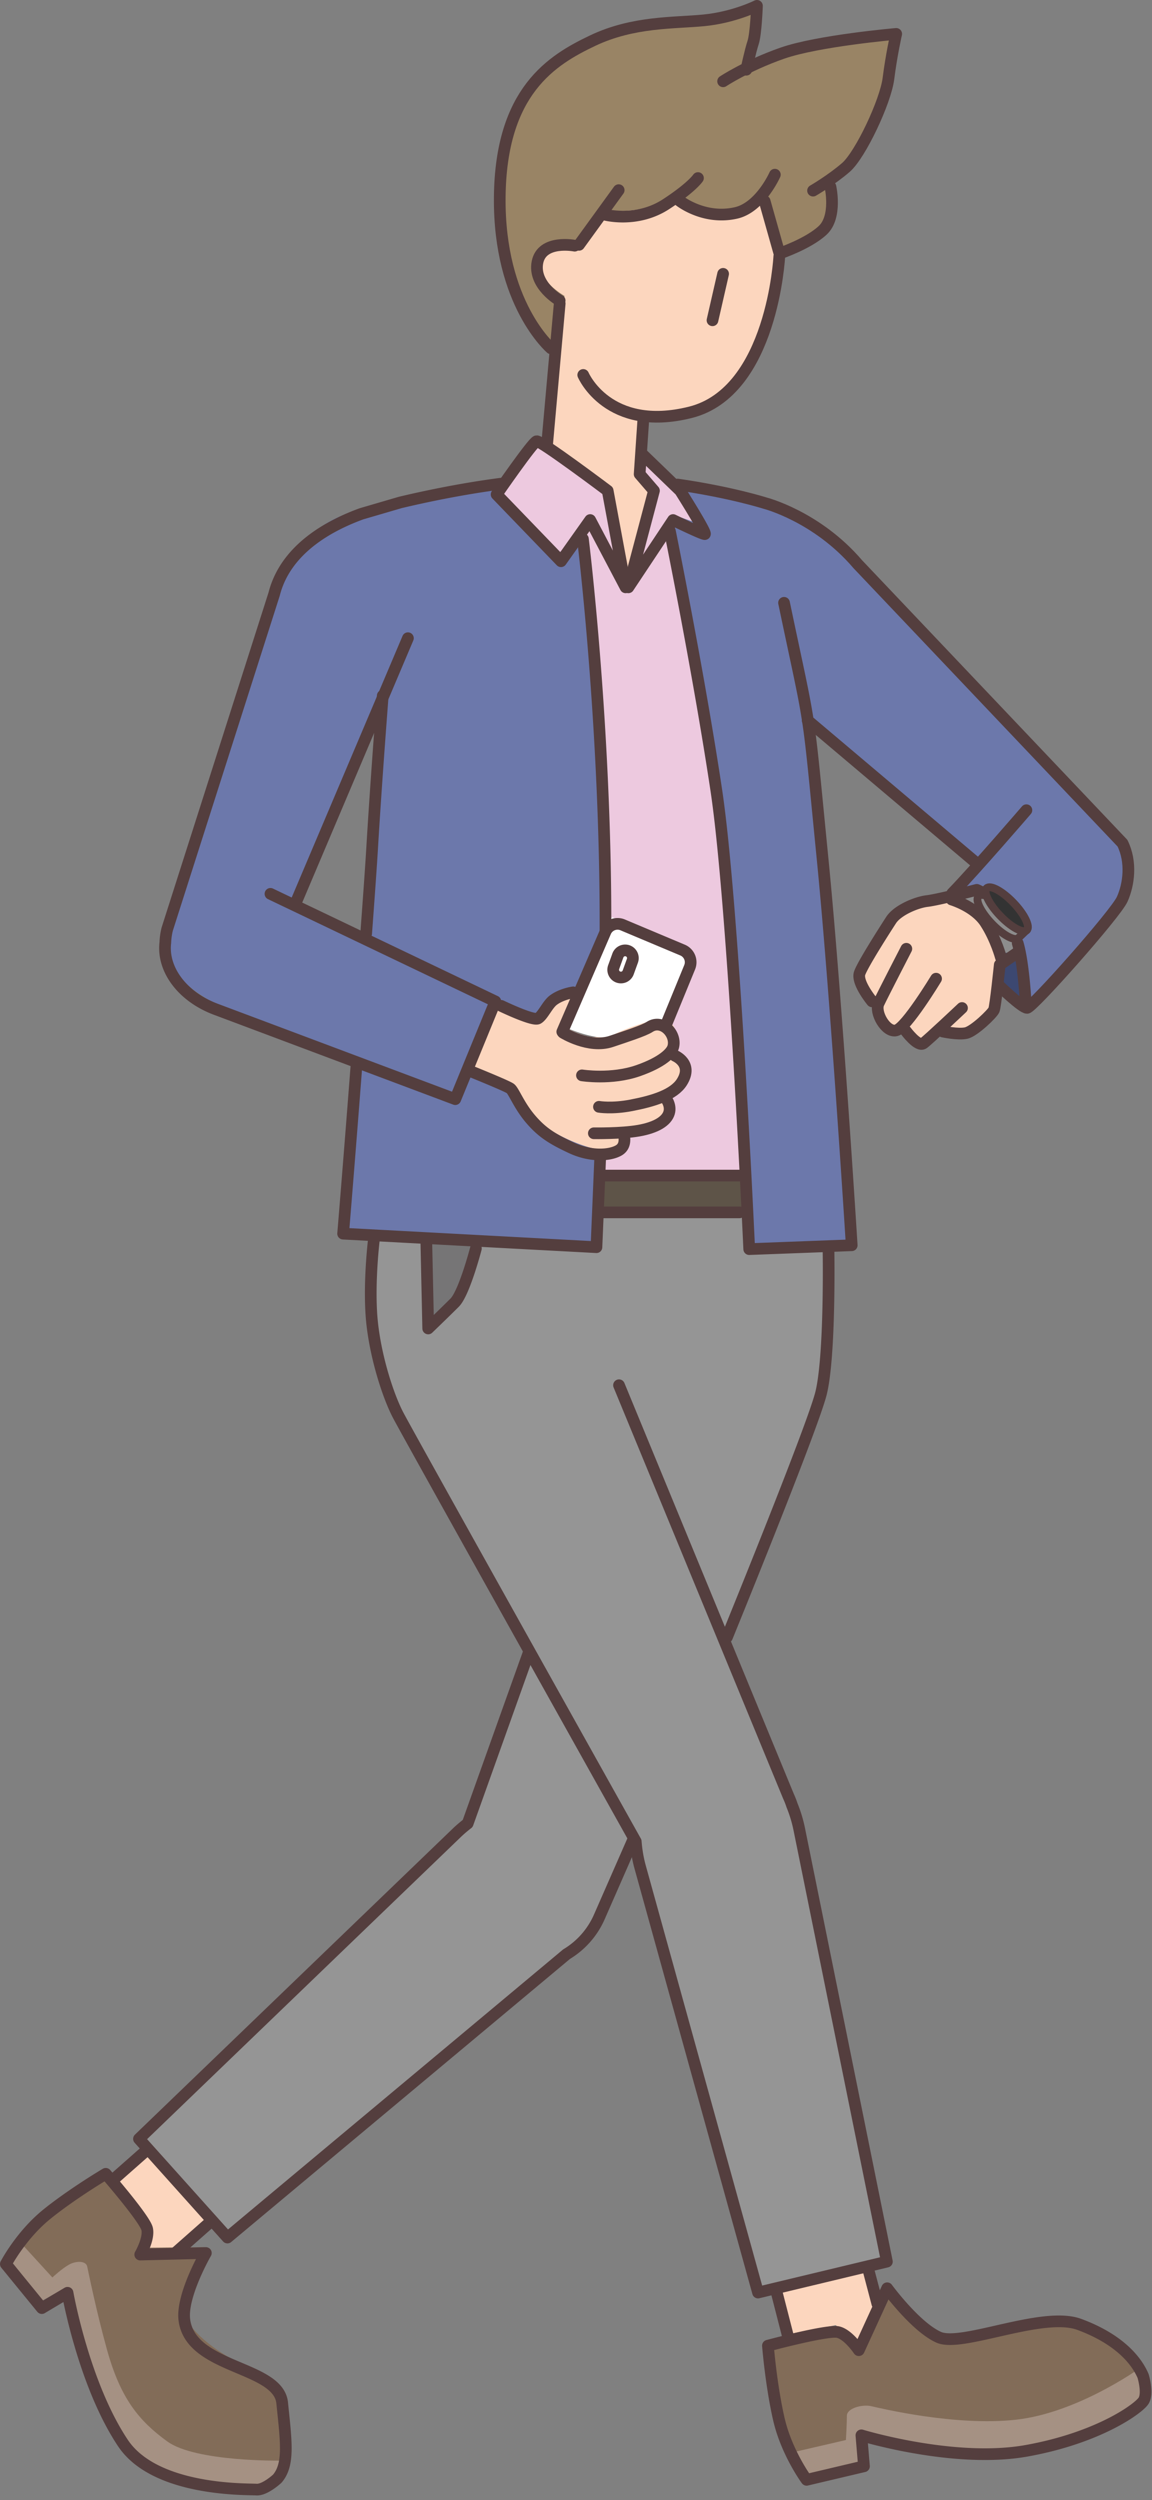
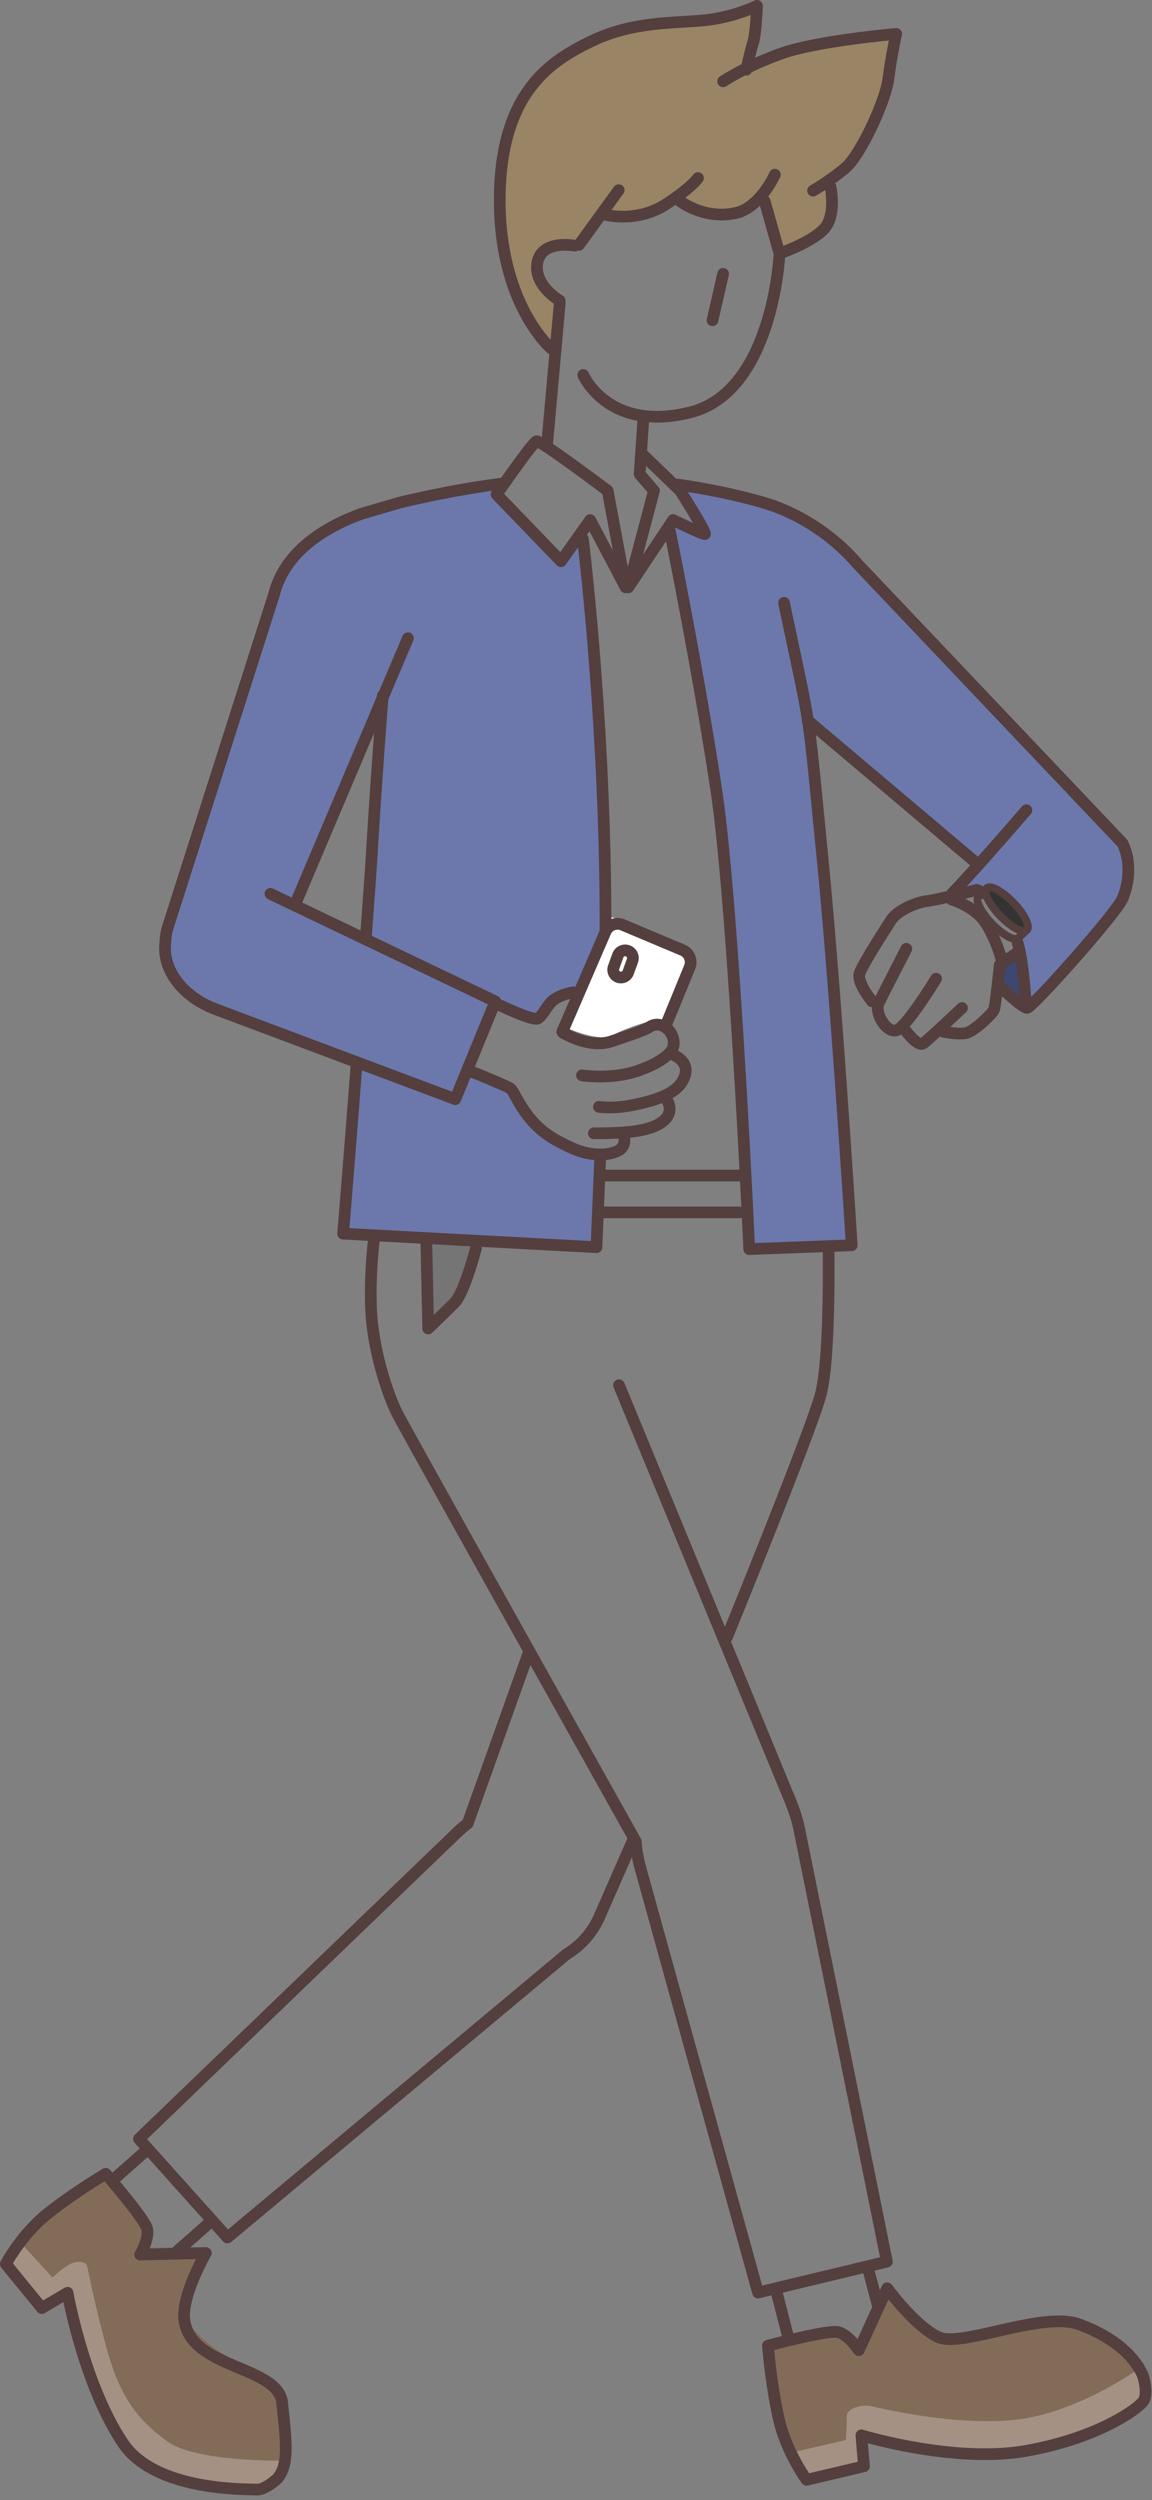
<svg xmlns="http://www.w3.org/2000/svg" width="148" height="321">
  <rect width="100%" height="100%" fill="#808080" stroke="none" />
  <g fill="none" fill-rule="evenodd">
-     <path d="M82.838 57.748l4.23 4.95 2.892 4.615-3.312-1.159-.995 2.155s6.874 26.832 7.87 43.726c.993 16.895 1.986 38.262 1.986 38.262l-17.889.249s1.16-38.925.083-48.78c-1.076-9.856-2.65-33.954-2.65-33.954l-3.147 3.146-7.785-7.784 4.804-6.791 9.112 6.598 2.69 10.42 3.23-11.428-1.988-1.988.87-2.236z" fill="#EDC9DF" />
-     <path d="M98.118 24.705l1.988 8.074S98.409 45.35 94.06 49.702c-5.41 5.414-11.433 3.689-11.433 3.689l-.659 6.594 1.988 1.988s-3.355 11.8-3.23 11.428c.123-.373-2.981-11.552-2.981-11.552l-7.081-4.97.868-18.633s-3.478-2.857-2.608-5.218c.87-2.36 4.969-2.236 4.969-2.236l3.23-3.603s4.72-.248 6.336-.745c1.615-.497 3.105-1.74 3.105-1.74s3.355 2.485 6.335 1.864c2.982-.621 5.218-1.863 5.218-1.863m24.217 90.319s3.361.924 4.48 3.284a24.766 24.766 0 011.615 4.534s-.373 4.535-1.118 6.336c-.746 1.8-2.975 3.216-3.72 3.527-.746.31-2.43-1.415-2.43-1.415l-2.522 2.665-2.623-2.323s-1.59.663-2.398-.082c-.807-.745-.966-3.552-.966-3.552s-2.609-1.304-2.422-2.981c.186-1.678 3.965-6.575 5.021-7.693 1.056-1.118 7.27-2.3 7.083-2.3m-58.99 13.574l5.67 2.206s1.277-2.992 2.893-3.489c1.615-.497 2.36-.497 2.36-.497l-1.615 5.093s1.987 1.118 3.478 1.243c1.49.124 6.435-2.036 7.578-2.113 1.864-.124 2.981.248 2.981 1.243 0 .994-.62 2.236-.62 2.236s2.111 1.118 1.987 2.36c-.124 1.242-2.112 3.106-2.112 3.106s.87 1.615-.248 2.857c-1.119 1.242-5.342 1.987-5.342 1.987s.248 2.237-1.864 2.734c-2.112.496-6.957-1.615-8.447-2.858-1.49-1.242-3.85-5.217-4.223-5.465-.373-.249-5.466-2.36-5.466-2.36l2.99-8.283zm47.984 161.493s1.903 5.218 1.656 5.218c-.248 0-2.401 5.383-2.401 5.383l-3.231-2.154-6.046 1.16-1.573-6.957 11.594-2.65zm-84.474-5.466l-4.39 4.39s-4.057-.413-4.14-.663c-.082-.248.746-2.733 0-3.892-.745-1.16-4.141-5.053-3.892-5.135.248-.083 5.548-3.892 5.548-3.892l6.874 9.192z" fill="#FCD6BE" />
    <path d="M86.648 66.155l-.994 2.153s6.46 30.31 7.95 45.383c1.49 15.073 2.402 46.544 2.402 46.544l13.416-.828-5.548-67.248 21.553 18.266-3.092 4.599 3.092-1.103s4.12.764 4.45 1.923c.333 1.16 1.493 6.129 1.493 6.129l.579 7.433s11.175-12.298 11.838-13.79c.662-1.49 2.153-6.293-1.326-9.606-3.478-3.312-32.79-34.814-35.274-36.967-2.485-2.154-8.447-4.97-10.601-5.301-2.153-.331-9.275-1.822-9.275-1.822l2.65 5.394-3.313-1.16zm-11.595 1.656c0 .662 2.485 23.851 2.65 33.955.166 10.104.331 17.06.331 17.06l-3.767 7.992-3.153 1.288-2.1 2.7-5.67-2.208-16.3-8.043 2.005-31.212-8.689-20.221s7.033-4.458 12.83-5.618a107.896 107.896 0 0111.14-1.585l-.209 1.254 7.786 7.784 3.146-3.146zm1.988 79.835v12.485l-32.96-1.739 1.323-22.837 13.251 4.804 1.7-3.479 5.464 2.361s.372 3.022 4.224 5.466c3.851 2.443 6.998 2.939 6.998 2.939" fill="#6C78AB" />
    <path d="M44.577 65.989s-5.631 1.325-8.944 8.778c-3.314 7.454-12.092 37.103-13.914 42.9-1.822 5.797 1.491 8.613 5.465 10.93 3.976 2.32 31.472 11.762 31.472 11.762l4.928-12.423-25.742-12.116 14.189-32.936-7.454-16.895z" fill="#6C78AB" />
    <path d="M85.572 131.29l3.105-9.192-10.062-4.348-5.963 14.16s4.348 1.989 6.087.995c1.739-.994 4.97-1.863 4.97-1.863l1.863.248z" fill="#FFF" />
-     <path d="M122.84 114.706l3.228-1.015 1.74.643 2.981 3.416-.04 4.534-2.32.559s-.684-4.1-2.36-5.466c-1.677-1.366-3.23-2.671-3.23-2.671" fill="#8D8D8D" />
    <path fill="#3C4871" d="M131.37 121.973l.053 7.448-3.165-2.603.605-4.41z" />
-     <path d="M106.461 159.965s.011 16.304-1.314 18.954c-1.326 2.65-11.777 32.496-11.777 32.496s7.721 18.07 9.377 23.7c1.656 5.631 11.193 54.976 11.193 54.976l-16.564 3.976-16.13-58.406s-28.554-51.079-30.54-56.048c-1.988-4.968-2.982-11.925-2.982-14.244 0-2.319 1.051-6.73 1.051-6.73l27.518 1.492.913-5.03 18.914.557.237 4.638 10.104-.33z" fill="#959595" />
-     <path fill="#959595" d="M81.513 234.935l-5.602 13.29-46.692 39.061-11.365-12.672 42.624-41.583 7.453-21.616z" />
+     <path fill="#959595" d="M81.513 234.935z" />
    <path d="M61.472 159.137s-1.615 5.693-2.609 6.936c-.994 1.242-3.603 3.23-3.603 3.23l-.562-10.352 6.774.186z" fill="#767576" />
    <path d="M113.895 293.529s4.613 6.336 7.72 6.708c3.104.373 10.149-1.698 13.628-1.698 3.478 0 6.052.663 8.163 2.153 2.112 1.491 3.905 6.5 3.905 6.5s-7.702 6.585-17.764 6.834c-10.063.248-18.634-1.988-18.634-1.988l.248 3.602-7.577 1.864s-3.106-4.1-3.852-8.448a115.904 115.904 0 01-1.075-7.888s7.012-2.246 8.462-1.791c1.45.456 3.463 1.315 3.463 1.315l3.313-7.163z" fill="#826C58" />
    <path d="M108.677 313.28s.124-2.111.124-3.105c0-.994 1.988-1.491 3.105-1.243 1.12.249 10.808 2.61 18.635 1.74 7.826-.87 15.653-6.46 15.653-6.46l.215-.133c.607 1.61 1.037 1.375.902 3.114-.135 1.739-8.624 7.407-18.687 7.656-10.062.248-17.71-2.811-17.71-2.811v4.716l-7.29 1.64s-.837-1.943-1.719-3.545l6.772-1.568z" fill="#A59183" />
    <path d="M17.744 288.601l8.53-.083s-3.23 6.046-2.733 8.281c.497 2.237 4.224 5.218 7.372 6.626 3.146 1.407 4.555 1.74 5.216 4.472.663 2.733.747 7.62-.413 9.027-1.16 1.408-3.314 2.237-9.36 1.242-6.045-.994-10.434-4.057-12.754-9.11-2.318-5.052-5.05-15.403-5.05-15.403l-3.147 1.74-4.39-5.633s1.74-3.809 4.72-6.21c2.983-2.403 7.786-5.053 7.786-5.053s3.644 4.472 4.803 5.963c1.16 1.491-.58 4.141-.58 4.141" fill="#826C58" />
    <path d="M24.81 318.667c-6.044-.994-8.888-4.558-11.207-9.61-2.318-5.053-5.052-15.405-5.052-15.405l-3.146 1.74-4.39-5.632s.44-.963 1.256-2.225l4.459 4.875s1.242-1.16 2.153-1.656c.91-.497 2.154-.497 2.319.248.166.745 1.145 5.641 2.538 10.663 1.74 6.281 4.1 9.145 7.745 11.795 3.644 2.65 14.644 2.47 14.644 2.47l.058.035c.53 0 .134 1.307-.058 1.539-1.16 1.408-3.27 3.14-9.316 2.146l-2.002-.983z" fill="#A59183" />
    <path d="M71.162 44.084c-.374 0-6.958-6.585-6.834-16.274.124-9.69 2.671-18.3 9.503-21.407 6.832-3.106 12.88-3.338 15.86-3.587 2.983-.248 7.826-1.739 7.453-1.614-.372.124-1.262 6.732-1.262 6.732s10.683-2.837 14.161-3.209c3.478-.373 5.094-.746 5.094-.746s-1.68 10.646-4.04 14.373c-2.359 3.726-4.531 4.116-4.531 4.116s.566 3.256-.25 5.342c-1.413 3.623-6.584 4.1-6.584 4.1l-1.614-7.206s-2.298 2.846-5.9 2.846c-3.603 0-5.654-2.846-5.654-2.846s-2.234 1.74-4.098 2.111c-1.864.373-5.341.373-5.341.373l-2.734 4.25s-5.342-1.268-5.466 1.59c-.123 2.858 3.603 4.968 3.603 4.968l-1.367 6.087z" fill="#998465" />
-     <path fill="#5E5448" d="M95.79 150.938l.287 5.304H76.814l.806-5.697z" />
    <path d="M100.12 32.888s-.87 17.422-11.44 20.056c-10.566 2.634-13.75-4.803-13.75-4.803m-1.099-16.596s-4.2-.829-4.782 2.124c-.58 2.954 2.852 4.92 2.852 4.92m-1.61 18.435l1.615-18.054m6.164 24.035s-8.62-6.479-9.131-6.354c-.511.125-5.14 6.833-5.14 6.833l8.273 8.576 3.75-5.29 4.553 8.64-2.305-12.405z" stroke="#543E3E" stroke-width="1.5" stroke-linecap="round" stroke-linejoin="round" />
    <path d="M82.37 58.166l5.014 4.84s3.53 5.57 3.156 5.57c-.373 0-4.07-1.806-4.07-1.806l-5.744 8.64 3.29-12.404-1.84-2.131.496-7.33M52.407 81.94L38.04 115.82m26.288-53.716c-4.975.655-9.52 1.604-12.898 2.405l-4.99 1.459c-3.802 1.39-9.701 4.338-11.221 10.311l-13.735 43.013a8.316 8.316 0 00-.244 1.735c-.409 3.446 2.197 6.994 6.623 8.608l30.627 11.49 5.15-12.551-28.892-13.81" stroke="#543E3E" stroke-width="1.5" stroke-linecap="round" stroke-linejoin="round" />
    <path d="M128.222 126.424s3.064 2.981 3.727 2.981c.663 0 11.367-12.049 12.224-13.952.859-1.902 1.223-4.78.035-7.192L110.192 72.43c-5.241-6.13-11.888-7.827-11.888-7.827s-4.399-1.405-11.237-2.39m38.381 48.601l-21.682-18.311m-29.001 45.565s3.773.604 7.225-.603c3.101-1.084 4.291-2.301 4.498-3.041.462-1.645-1.388-3.643-3.034-2.572-.751.489-3.015 1.214-4.899 1.85-2.886.974-6.224-1.11-6.224-1.11m14.373 2.956s2.407.992.898 3.381c-1.04 1.648-3.672 2.443-6.484 2.985-2.519.486-4.169.193-4.169.193" stroke="#543E3E" stroke-width="1.5" stroke-linecap="round" stroke-linejoin="round" />
    <path d="M85.435 140.877s.844.935.523 2.003c-.32 1.068-1.67 1.9-3.918 2.291-2.248.393-5.747.334-5.747.334" stroke="#543E3E" stroke-width="1.5" stroke-linecap="round" stroke-linejoin="round" />
    <path d="M80.084 145.489s.578 1.55-.602 2.22c-1.178.67-3.627.808-6.08-.338-2.452-1.147-3.768-1.967-5.252-3.707-1.483-1.74-2.133-3.562-2.58-3.905-.445-.345-5.465-2.361-5.465-2.361m13.533-9.988s-1.497.207-2.556 1.006c-.749.565-1.34 1.99-1.971 2.347-.632.354-4.721-1.616-4.721-1.616m21.108 2.608l3.102-7.56a1.694 1.694 0 00-.903-2.21l-7.707-3.239a1.694 1.694 0 00-2.21.903l-5.543 12.821m28.49-55.073c3.6 17.172 2.906 12.119 4.969 33.044 1.739 17.64 3.726 49.441 3.726 49.441l-13.168.497s-1.987-43.975-4.223-58.882c-2.236-14.908-5.963-33.292-5.963-33.292m-39.025 51.651c.36-4.858.643-8.848.764-10.906.497-8.448 1.366-19.627 1.366-19.627" stroke="#543E3E" stroke-width="1.5" stroke-linecap="round" stroke-linejoin="round" />
    <path d="M77.117 148.454l-.49 11.678-32.546-1.74s.793-9.54 1.737-21.864m29.07-67.33s2.971 23.992 2.898 50.188m17.226 31.552h-17.64m17.64 4.721h-17.64m-29.317 3.312s-.662 5.301-.331 9.938c.331 4.638 1.997 10.032 3.4 12.74 1.404 2.706 30.553 54.782 30.553 54.782.082 1.086.258 2.187.564 3.29l15.145 54.626 16.554-3.968-11.265-55.556a17.055 17.055 0 00-.922-3.03 10.845 10.845 0 00-.457-1.165l-21.77-52.774" stroke="#543E3E" stroke-width="1.5" stroke-linecap="round" stroke-linejoin="round" />
    <path d="M81.246 236.431l-4.25 9.688a10.5 10.5 0 01-4.224 4.792c-.015.013-.028.028-.044.041L29.22 287.286l-11.365-12.672L58.7 235.306c.444-.427.91-.814 1.384-1.183l7.82-21.886m38.536-51.857s.25 13.912-.992 18.633c-1.242 4.72-12.05 31.18-12.05 31.18m20.58 83.604s3.644 4.97 6.625 6.294c2.98 1.325 13.334-3.396 18.054-1.656 4.72 1.74 7.205 4.306 8.199 6.626 0 0 .662 2.153.083 3.146-.58.994-5.797 4.804-15.073 6.46-9.276 1.656-21.201-1.987-21.201-1.987l.332 3.974-7.372 1.74s-2.567-3.479-3.561-7.785c-.993-4.306-1.407-9.44-1.407-9.44s7.702-2.07 9.026-1.74c1.325.331 2.65 2.318 2.65 2.318l3.645-7.95zm-87.531-4.527s-3.135 5.424-2.767 8.548c.752 6.38 12.085 5.879 12.573 10.706.487 4.827.959 7.88-.632 9.722 0 0-1.586 1.483-2.693 1.401-1.107-.083-12.96.275-17.137-5.981-5.046-7.556-7.113-19.289-7.113-19.289l-3.305 1.967-4.622-5.655s1.93-3.695 5.243-6.376c3.313-2.682 7.59-5.21 7.59-5.21s5.05 5.802 5.322 7.091c.272 1.288-.891 3.277-.891 3.277l8.432-.201zm73.286 4.858l1.49 5.798m10.27-8.779l1.222 4.639m-93.977-19.628l-4.224 3.727m12.299 5.589l-4.224 3.728M61.14 160.296s-1.49 5.715-2.732 6.957c-1.243 1.242-3.396 3.313-3.396 3.313l-.249-11.429m75.985-38.04c.742 2.483 1.014 7.501 1.014 7.501m-19.725-.031s-2.022-2.438-1.592-3.63c.43-1.192 3.22-5.547 4.037-6.806.817-1.26 3.231-2.28 4.638-2.444 1.406-.166 6.368-1.436 6.368-1.436s.343.134.849.422" stroke="#543E3E" stroke-width="1.5" stroke-linecap="round" stroke-linejoin="round" />
    <path d="M116.44 121.817s-3.01 5.829-3.562 7.002c-.553 1.173.94 3.784 2.242 3.477 1.302-.307 5.14-6.64 5.14-6.64m-3.893 6.701s1.566 2.119 2.271 1.598c.707-.523 4.953-4.534 4.953-4.534m7.157-7.137l-2.305 1.585s-.547 5.319-.744 5.793c-.196.473-2.549 2.758-3.587 2.978-1.038.222-2.985-.196-2.985-.196m1.207-17.745c2.973-3.06 9.531-10.676 9.531-10.676m-9.605 11.47s2.98.869 4.347 2.98c1.367 2.113 1.988 4.473 1.988 4.473" stroke="#543E3E" stroke-width="1.5" stroke-linecap="round" stroke-linejoin="round" />
    <path d="M126.76 114.041c-.478.458.29 2.035 1.715 3.523s2.967 2.324 3.443 1.868c.478-.457-.29-2.035-1.715-3.523-1.424-1.489-2.965-2.325-3.443-1.868" fill="#333" />
    <path d="M126.76 114.041c-.478.458.29 2.035 1.715 3.523s2.967 2.324 3.443 1.868c.478-.457-.29-2.035-1.715-3.523-1.424-1.489-2.965-2.325-3.443-1.868z" stroke="#543E3E" />
    <path d="M126.773 114.067l-1.06 1.015c-.474.453.289 2.018 1.703 3.496 1.415 1.477 2.945 2.307 3.419 1.853l1.06-1.014" stroke="#543E3E" stroke-linecap="round" />
    <path d="M79.433 125.448h0a.996.996 0 001.273-.596l.543-1.5a.995.995 0 00-.595-1.271.997.997 0 00-1.274.596l-.543 1.499a.997.997 0 00.596 1.272zM99.546 22.427s-1.856 4.187-4.969 4.907c-4.12.952-7.266-1.553-7.266-1.553m2.359-2.919s-.788 1.195-4.099 3.354c-3.809 2.485-7.95 1.326-7.95 1.326m1.863-3.127l-5.093 7.019" stroke="#543E3E" stroke-width="1.5" stroke-linecap="round" stroke-linejoin="round" />
    <path d="M70.788 44.725s-6.708-5.714-6.584-19.379c.124-13.665 6.708-17.64 11.926-20.124 5.218-2.484 10.434-2.236 14.286-2.609C94.267 2.241 97.248.75 97.248.75s-.124 3.603-.497 4.721c-.372 1.118-.869 3.48-.869 3.48" stroke="#543E3E" stroke-width="1.5" stroke-linecap="round" stroke-linejoin="round" />
    <path d="M92.9 10.439s2.982-1.987 7.578-3.603c4.597-1.614 14.659-2.484 14.659-2.484s-.621 2.733-.994 5.715c-.372 2.981-3.602 9.813-5.466 11.429-1.863 1.614-4.223 2.981-4.223 2.981" stroke="#543E3E" stroke-width="1.5" stroke-linecap="round" stroke-linejoin="round" />
    <path d="M106.69 23.98s.869 3.851-.994 5.59c-1.863 1.739-5.56 2.981-5.56 2.981l-1.893-6.708M92.9 35.16l-1.365 5.963" stroke="#543E3E" stroke-width="1.5" stroke-linecap="round" stroke-linejoin="round" />
  </g>
</svg>